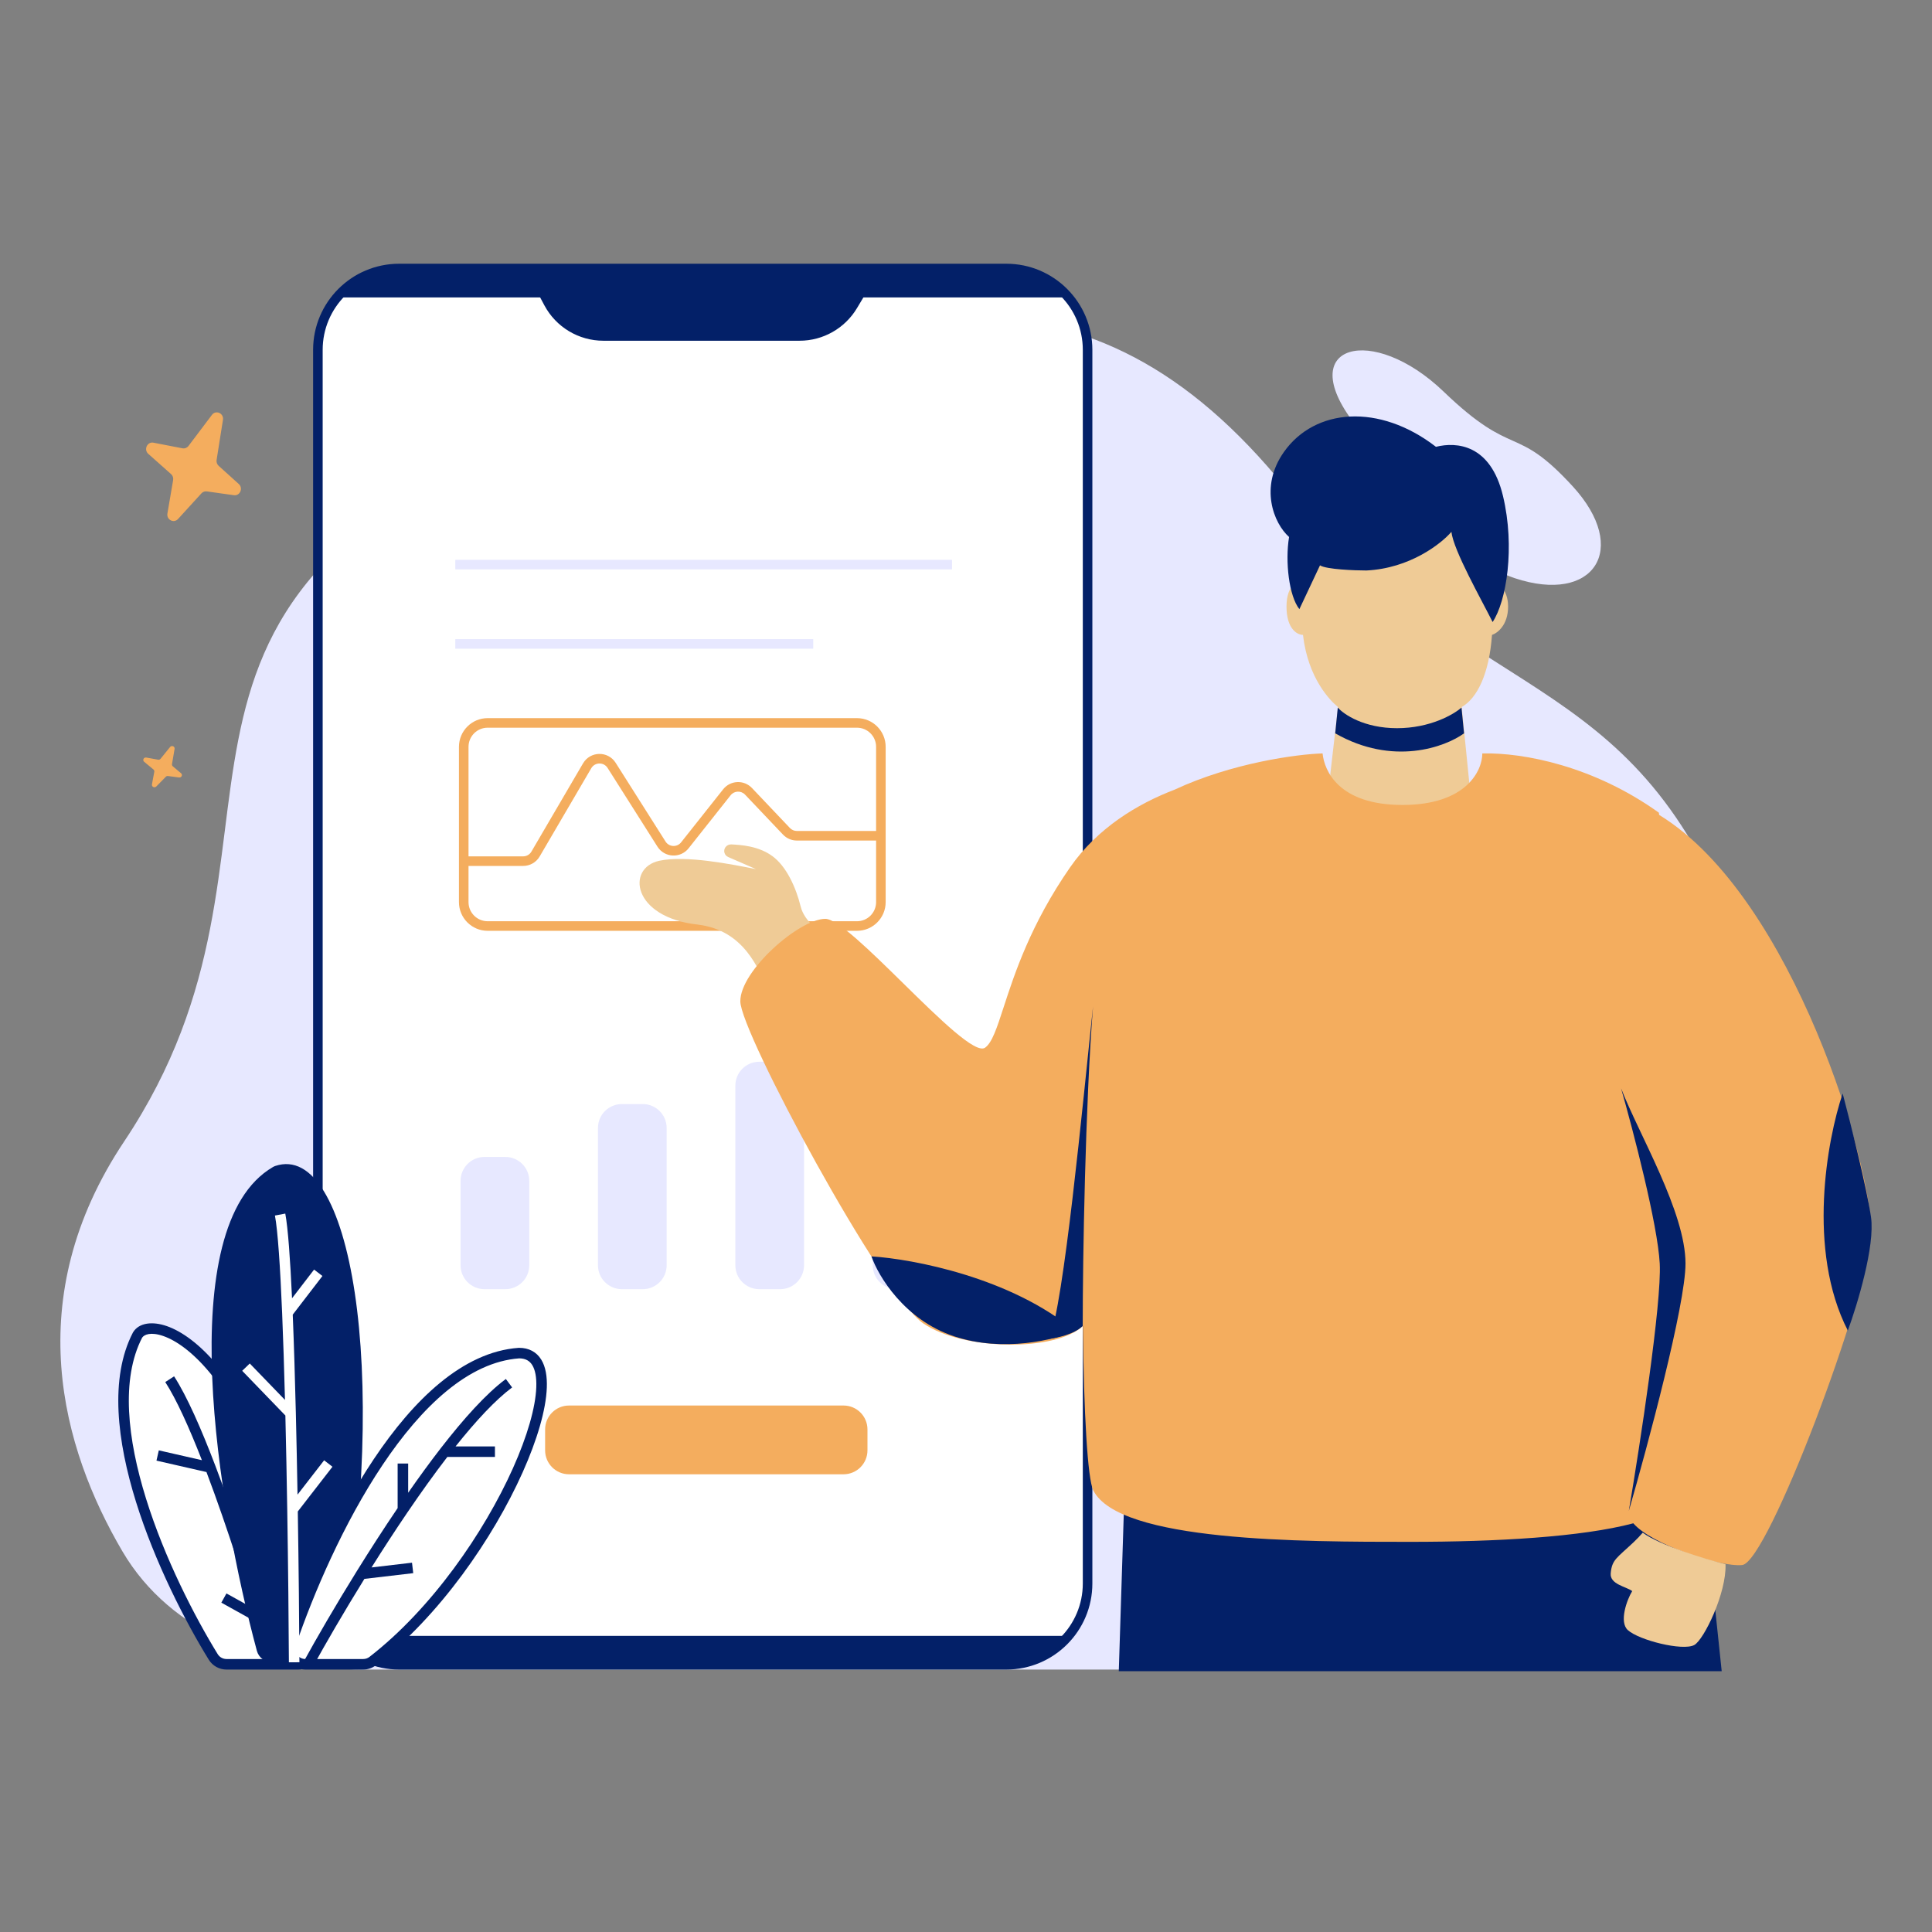
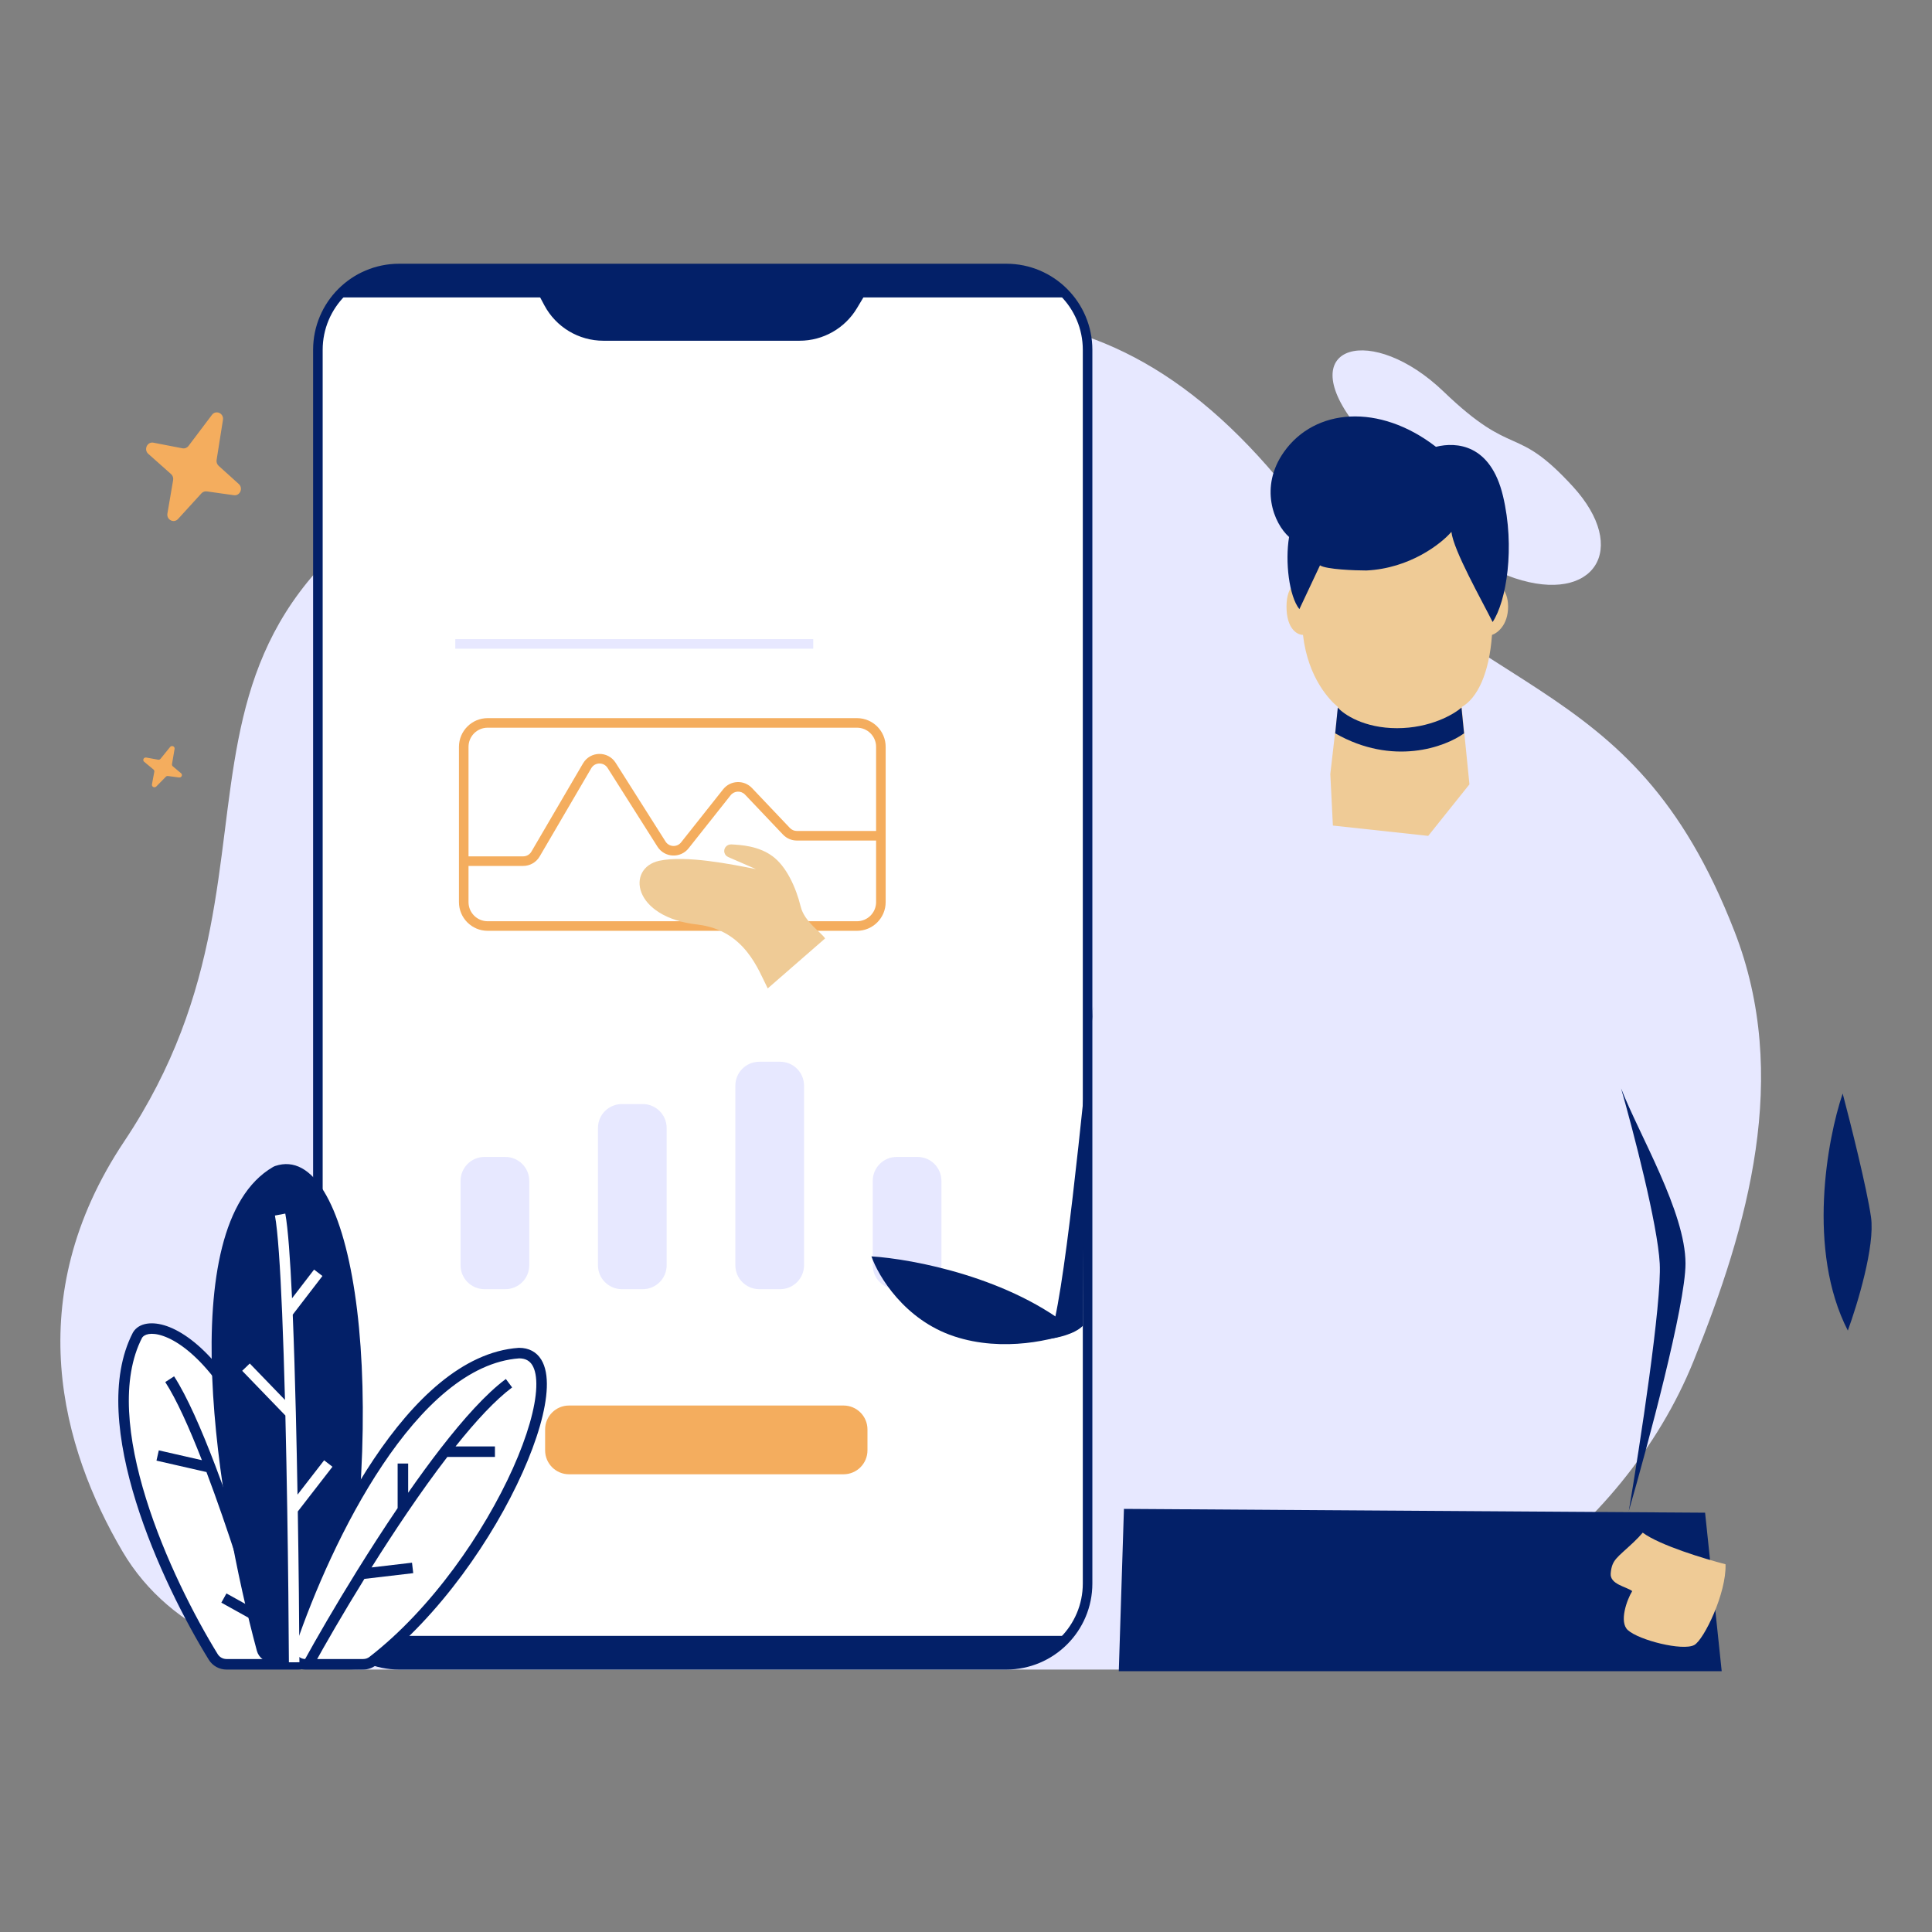
<svg xmlns="http://www.w3.org/2000/svg" width="3000" height="3000" fill="none" viewBox="0 0 3000 3000" id="business-report">
  <rect x="0" y="0" width="3000" height="3000" fill="#808080" stroke="none" />
  <path fill="#E7E8FF" d="M2351.98 897.759C2253.87 865.115 2144.86 723.659 2102.63 657.012 2008.61 534.424 2131.24 501.954 2241.61 608.046 2351.98 714.138 2351.98 657.012 2441.9 754.943 2531.83 852.874 2474.61 938.563 2351.98 897.759zM192.9 1772.31C30.014 2016.2 96.095 2248.88 190.135 2409 265.669 2537.61 416.181 2592.48 565.529 2592.48H1941.4C2232.6 2592.48 2520.82 2383.1 2629.73 2113.51 2714.62 1903.35 2780.71 1670.88 2693.38 1446.41 2529.88 1026.12 2288.7 1103.65 1982.12 740.492 1675.55 377.331 1352.98 464.98 849.83 662.963 135.672 943.975 503.565 1307.14 192.9 1772.31z" />
  <path fill="#fff" d="M493.617 543.259C493.617 473.502 550.119 416.953 619.817 416.953H1562.6C1632.3 416.953 1688.8 473.502 1688.8 543.259V2458.75C1688.8 2528.5 1632.3 2585.05 1562.6 2585.05H619.817C550.119 2585.05 493.617 2528.5 493.617 2458.75V543.259Z" />
  <path fill="#032068" fill-rule="evenodd" d="M486.193 543.259C486.193 469.398 546.018 409.523 619.816 409.523H1562.6C1636.4 409.523 1696.22 469.398 1696.22 543.259V2458.75C1696.22 2532.61 1636.4 2592.48 1562.6 2592.48H619.816C546.018 2592.48 486.193 2532.61 486.193 2458.75V543.259ZM619.816 424.382C554.218 424.382 501.04 477.605 501.04 543.259V2458.75C501.04 2524.4 554.218 2577.62 619.816 2577.62H1562.6C1628.2 2577.62 1681.38 2524.4 1681.38 2458.75V543.259C1681.38 477.605 1628.2 424.382 1562.6 424.382H619.816Z" clip-rule="evenodd" />
  <path fill="#F4AD5E" d="M846.453 2219.63C846.453 2199.12 863.071 2182.49 883.57 2182.49H1309.87C1330.37 2182.49 1346.99 2199.12 1346.99 2219.63V2252.1C1346.99 2272.61 1330.37 2289.25 1309.87 2289.25H883.57C863.071 2289.25 846.453 2272.61 846.453 2252.1V2219.63Z" />
  <path fill="#E7E8FF" d="M752.285 2001.81C731.786 2001.81 715.167 1985.18 715.167 1964.66L715.167 1833.65C715.167 1813.13 731.786 1796.5 752.285 1796.5L784.721 1796.5C805.22 1796.5 821.839 1813.13 821.839 1833.65L821.839 1964.66C821.839 1985.18 805.22 2001.81 784.721 2001.81L752.285 2001.81zM965.622 2001.81C945.122 2001.81 928.504 1985.18 928.504 1964.66L928.504 1751.53C928.504 1731.01 945.122 1714.38 965.622 1714.38L998.058 1714.38C1018.56 1714.38 1035.18 1731.01 1035.18 1751.53L1035.18 1964.66C1035.18 1985.18 1018.56 2001.81 998.058 2001.81L965.622 2001.81zM1178.97 2001.81C1158.47 2001.81 1141.85 1985.18 1141.85 1964.66L1141.85 1685.83C1141.85 1665.31 1158.47 1648.68 1178.97 1648.68L1211.4 1648.68C1231.9 1648.68 1248.52 1665.31 1248.52 1685.83L1248.52 1964.66C1248.52 1985.18 1231.9 2001.81 1211.4 2001.81L1178.97 2001.81zM1392.31 2001.81C1371.81 2001.81 1355.19 1985.18 1355.19 1964.66L1355.19 1833.65C1355.19 1813.13 1371.81 1796.5 1392.31 1796.5L1424.75 1796.5C1445.25 1796.5 1461.86 1813.13 1461.86 1833.65L1461.86 1964.66C1461.86 1985.18 1445.25 2001.81 1424.75 2001.81L1392.31 2001.81z" />
  <path fill="#032068" d="M845.237 474.023L814.822 416.948H1367.59L1330.64 478.591C1311.86 509.921 1278.03 529.091 1241.52 529.091H936.939C898.557 529.091 863.299 507.919 845.237 474.023Z" />
  <path fill="#032068" d="M1658.92 461.807H523.496C562.34 422.931 599.44 415.704 613.135 416.95H1569.28C1617.09 416.95 1648.96 446.854 1658.92 461.807zM1658.92 2540.19H523.496C562.34 2579.07 599.44 2586.29 613.135 2585.05H1569.28C1617.09 2585.05 1648.96 2555.14 1658.92 2540.19z" />
  <path fill="#E7E8FF" fill-rule="evenodd" d="M1262.79 1007.33H706.961V992.472H1262.79V1007.33Z" clip-rule="evenodd" />
  <path fill="#F4AD5E" fill-rule="evenodd" d="M712.661 1159.7C712.661 1135.08 732.602 1115.12 757.202 1115.12H1330.71C1355.31 1115.12 1375.25 1135.08 1375.25 1159.7V1400.78C1375.25 1425.4 1355.31 1445.36 1330.71 1445.36H757.202C732.602 1445.36 712.661 1425.4 712.661 1400.78V1159.7ZM757.202 1129.98C740.802 1129.98 727.508 1143.28 727.508 1159.7V1400.78C727.508 1417.2 740.802 1430.5 757.202 1430.5H1330.71C1347.11 1430.5 1360.4 1417.2 1360.4 1400.78V1159.7C1360.4 1143.28 1347.11 1129.98 1330.71 1129.98H757.202Z" clip-rule="evenodd" />
  <path fill="#F4AD5E" fill-rule="evenodd" d="M943.463 1192.46C937.509 1183.06 923.727 1183.3 918.111 1192.91L837.981 1329.91C832.654 1339.02 822.9 1344.62 812.355 1344.62H720.084V1329.76H812.355C817.627 1329.76 822.504 1326.96 825.168 1322.4L905.298 1185.4C916.531 1166.19 944.093 1165.7 956.001 1184.5L1033.44 1306.72C1038.91 1315.36 1051.26 1316.01 1057.61 1308L1122.87 1225.65C1134.09 1211.49 1155.23 1210.55 1167.66 1223.65L1226.57 1285.71C1229.38 1288.66 1233.27 1290.33 1237.34 1290.33H1363.45V1305.19H1237.34C1229.2 1305.19 1221.41 1301.85 1215.81 1295.94L1156.9 1233.88C1150.68 1227.33 1140.11 1227.8 1134.5 1234.88L1069.25 1317.23C1056.55 1333.25 1031.85 1331.95 1020.9 1314.68L943.463 1192.46Z" clip-rule="evenodd" />
-   <path fill="#E7E8FF" fill-rule="evenodd" d="M1478.27 884.146H706.961V869.286H1478.27V884.146Z" clip-rule="evenodd" />
+   <path fill="#E7E8FF" fill-rule="evenodd" d="M1478.27 884.146H706.961H1478.27V884.146Z" clip-rule="evenodd" />
  <path fill="#EFCB96" d="M1243.32 1407.85C1249.17 1431.75 1276.28 1448.55 1281.16 1457.26L1192.13 1534.81C1177.51 1506.19 1156.82 1444.68 1083.69 1435.72C981.312 1424.51 972.403 1347.82 1023.59 1336.62C1064.55 1327.66 1136.06 1342.07 1173.84 1349.54L1130.67 1330.77C1124.69 1328.18 1122.68 1320.7 1126.53 1315.45C1128.66 1312.55 1132.17 1310.97 1135.76 1311.19C1150.47 1312.06 1177.45 1313.36 1199.44 1329.44C1221.06 1345.23 1236.01 1377.98 1243.32 1407.85Z" />
  <path fill="#032068" d="M2673.45 2595.04L2647.65 2348.91L1745.25 2342.99L1737.25 2595.04H2673.45Z" />
  <path fill="#EFCB96" d="M2077.7 1097.9L2065.7 1201.92L2069.7 1281.94L2217.73 1297.94L2281.74 1217.92L2269.74 1097.9C2294.13 1083.96 2312.46 1045.73 2316.78 985.872C2325.1 983.205 2341.76 970.669 2341.76 941.862C2341.76 913.056 2323.51 903.187 2314.38 901.854C2301.39 804.738 2251.01 769.825 2165.72 769.825C2083.94 769.825 2039.61 823.309 2026.15 901.854C2016.66 900.52 1997.68 906.655 1997.68 941.862C1997.68 977.07 2014.73 985.872 2023.26 985.872C2031.08 1053.7 2065.89 1088.45 2077.7 1097.9Z" />
-   <path fill="#F4AD5E" fill-rule="evenodd" d="M1697.61 2314.16C1737.62 2394.17 2021.68 2394.17 2189.72 2394.17C2323.67 2394.17 2455.76 2386.7 2536.2 2365.38C2564.48 2398.28 2670.69 2433.64 2705.26 2430.18C2745.26 2426.18 2901.3 2010.09 2905.3 1914.07C2909.3 1818.05 2785.27 1393.96 2577.23 1265.93C2576.93 1265.76 2576.62 1265.6 2576.32 1265.43C2576.18 1264.26 2576.03 1263.09 2575.89 1261.93C2475.24 1189.81 2366.53 1168.42 2301.74 1169.91C2301.74 1196.58 2276.94 1249.93 2177.72 1249.93C2078.49 1249.93 2056.36 1196.58 2053.69 1169.91C2015.02 1170.98 1913.52 1184.35 1823.64 1226.31C1766.05 1248.33 1703.97 1285.84 1661.66 1346.77C1600.52 1434.81 1575.26 1512.38 1558.46 1563.96C1547.78 1596.76 1540.52 1619.06 1529.63 1626.83C1514.96 1637.31 1458.6 1581.95 1402.48 1526.83L1402.48 1526.83C1351.45 1476.71 1300.63 1426.79 1281.57 1426.79C1241.57 1426.79 1149.55 1506.81 1149.55 1554.82C1149.55 1602.83 1369.59 2010.92 1433.61 2054.93C1495.61 2097.55 1639.8 2098.89 1681.52 2058.94C1682.84 2193.95 1688.86 2296.65 1697.61 2314.16Z" clip-rule="evenodd" />
  <path fill="#032068" d="M2001.68 833.839C1995.28 872.248 2001.68 925.859 2017.68 945.863L2049.69 877.849C2059.29 884.25 2104.37 885.85 2121.71 885.85 2188.92 882.65 2237.73 844.508 2253.74 825.837 2256.94 854.644 2300.41 931.193 2317.75 965.867 2339.09 933.861 2352.96 849.843 2333.75 769.825 2314.55 689.808 2261.74 685.808 2229.73 693.809 2141.71 625.795 2041.69 633.796 1993.68 701.811 1955.27 756.223 1977.68 812.501 2001.68 833.839zM1697.25 1562.82C1685.24 1714.85 1681.24 1954.9 1681.24 2058.93 1668.44 2071.73 1641.23 2077.6 1629.23 2078.93 1651.64 2027.72 1681.24 1714.85 1697.25 1562.82z" />
  <path fill="#EFCB96" d="M2501.09 2443.1C2502.97 2421.64 2510.63 2419.33 2536.65 2394.76C2542.11 2389.6 2546.81 2384.6 2550.81 2379.91C2577.15 2399.53 2647.5 2420.79 2679.38 2428.96C2681.09 2473.4 2645.76 2546.41 2630.8 2554.4C2612.81 2564.01 2544.95 2546.88 2527.68 2531.2C2513.86 2518.65 2526.07 2484.32 2534.48 2470.64C2525.4 2463.63 2499.59 2460.27 2501.09 2443.1Z" />
  <path fill="#032068" d="M2869.3 2066.1C2805.28 1941.28 2837.29 1768.71 2861.3 1698.02 2873.3 1743.37 2898.9 1845.26 2905.31 1890.07 2911.71 1934.88 2883.97 2026.1 2869.3 2066.1zM2577.24 1962.08C2574.03 1901.27 2535.89 1755.37 2517.22 1690.02 2545.23 1762.04 2617.24 1882.06 2617.24 1962.08 2617.24 2026.1 2558.56 2244.81 2529.22 2346.16 2546.56 2243.48 2580.44 2022.89 2577.24 1962.08zM1669.24 2066.93C1570.02 1983.71 1417.18 1954.9 1353.17 1950.9 1363.84 1981.58 1404.38 2049.32 1481.2 2074.93 1558.01 2100.54 1638.56 2080.26 1669.24 2066.93zM2169.34 1130.73C2118.13 1130.73 2086.66 1109.39 2077.33 1098.72L2073.32 1138.73C2162.94 1189.94 2244.03 1160.07 2273.37 1138.73L2269.37 1098.72C2257.36 1109.39 2220.56 1130.73 2169.34 1130.73z" />
  <path fill="#F4AD5E" d="M329.103 644.213L292.69 692.465C290.475 695.401 286.862 696.813 283.323 696.127L238.318 687.402C228.636 685.525 222.794 698.116 230.267 704.757L265.637 736.19C268.22 738.485 269.44 742.019 268.846 745.487L259.972 797.318C258.304 807.062 269.899 813.093 276.463 805.896L312.797 766.065C314.93 763.726 318.023 762.596 321.103 763.03L363.152 768.955C372.624 770.29 377.988 758.075 370.786 751.572L339.514 723.337C337.003 721.07 335.803 717.62 336.342 714.217L346.202 651.957C347.815 641.774 335.241 636.079 329.103 644.213zM264.126 1159.94L249.291 1178.25C248.389 1179.36 246.917 1179.9 245.475 1179.63L227.14 1176.33C223.195 1175.61 220.815 1180.39 223.86 1182.91L238.27 1194.83C239.322 1195.7 239.819 1197.04 239.577 1198.36L235.962 1218.02C235.282 1221.71 240.006 1224 242.681 1221.27L257.483 1206.16C258.352 1205.28 259.612 1204.85 260.867 1205.01L277.998 1207.26C281.857 1207.77 284.042 1203.13 281.108 1200.67L268.368 1189.96C267.345 1189.1 266.856 1187.79 267.076 1186.5L271.093 1162.88C271.75 1159.02 266.627 1156.86 264.126 1159.94z" />
  <path fill="#fff" d="M213.606 2073.02C143.623 2208.16 258.688 2455.38 331.176 2572.94C335.569 2580.06 343.374 2584.31 351.745 2584.31H462.841C477.749 2584.31 489.183 2570.85 486.894 2556.11C415.314 2095.43 238.056 2033.29 213.606 2073.02Z" />
  <path fill="#032068" fill-rule="evenodd" d="M220.705 2077.1C187.507 2141.56 197.827 2234.19 226.77 2327.14C255.595 2419.72 302.147 2510.28 338.135 2568.65C341 2573.29 346.134 2576.13 351.744 2576.13H462.84C472.689 2576.13 480.341 2567.19 478.815 2557.37C443.149 2327.83 381.308 2198.72 326.274 2132.12C298.729 2098.79 273.195 2081.47 253.847 2074.68C234.004 2067.71 223.815 2072.38 220.705 2077.1ZM338.879 2121.71C396.481 2191.41 459.059 2323.72 494.973 2554.86C498.025 2574.5 482.809 2592.48 462.84 2592.48H351.744C340.614 2592.48 330.138 2586.83 324.216 2577.23C287.716 2518.04 240.491 2426.21 211.158 2332.01C181.989 2238.33 169.754 2139.92 206.346 2069.26L206.485 2069L206.643 2068.74C215.926 2053.65 237.058 2051.45 259.265 2059.25C282.266 2067.32 310.106 2086.89 338.879 2121.71Z" clip-rule="evenodd" />
  <path fill="#032068" d="M423.911 1812.11C265.869 1904.07 338.536 2339.66 398.868 2563.35C401.731 2573.96 411.373 2581.19 422.364 2581.19H505.007C516.81 2581.19 526.968 2572.7 529.043 2561.08C607.138 2123.82 543 1772 427.5 1810.48C426.274 1810.89 425.027 1811.46 423.911 1812.11Z" />
  <path fill="#fff" d="M805.945 2101.08C640.127 2112.76 506.931 2389.6 451.411 2552.76C446.098 2568.37 457.873 2584.31 474.366 2584.31H563.951C569.258 2584.31 574.404 2582.62 578.598 2579.37C774.6 2427.46 907.709 2101.08 805.945 2101.08Z" />
  <path fill="#032068" fill-rule="evenodd" d="M806.223 2109.26C767.104 2112.09 729.354 2130.56 693.594 2159.95 657.747 2189.42 624.329 2229.53 594.11 2274.66 533.668 2364.95 486.768 2474.24 459.151 2555.39 455.703 2565.52 463.285 2576.13 474.366 2576.13H563.951C567.526 2576.13 570.891 2575 573.59 2572.91 670.285 2497.97 751.822 2379.59 796.472 2279.92 818.834 2230 831.573 2185.58 832.746 2154.15 833.336 2138.36 830.959 2126.93 826.484 2119.71 822.421 2113.16 816.197 2109.33 806.223 2109.26zM811.395 2286.6C765.931 2388.1 682.913 2508.87 583.607 2585.83 577.916 2590.24 570.99 2592.48 563.951 2592.48H474.366C452.462 2592.48 436.492 2571.22 443.671 2550.12 471.574 2468.13 519.032 2357.42 580.522 2265.57 611.27 2219.64 645.711 2178.15 683.21 2147.32 720.706 2116.5 761.686 2096 805.371 2092.93L805.657 2092.91H805.945C821.249 2092.91 833.049 2099.27 840.382 2111.09 847.339 2122.32 849.728 2137.57 849.087 2154.76 847.798 2189.27 834.09 2235.94 811.395 2286.6zM270.351 2137.17C290.252 2167.92 312.545 2218.7 334.321 2275.87 348.466 2313.01 362.486 2353.11 375.589 2392.63L395.996 2329.28 411.56 2334.29 384.251 2419.07C404.526 2481.69 422.02 2540.87 433.478 2582.12L417.723 2586.49C412.406 2567.35 405.777 2544.31 398.166 2518.84L343.691 2488.57 351.632 2474.28 391.386 2496.36C384.171 2472.68 376.26 2447.41 367.883 2421.6 353.13 2376.14 336.949 2329.01 320.591 2285.78L242.961 2268.05 246.602 2252.11 313.528 2267.39C293.623 2216.37 273.906 2172.76 256.623 2146.05L270.351 2137.17z" clip-rule="evenodd" />
  <path fill="#fff" fill-rule="evenodd" d="M453.464 2015.96C450.648 1954.83 447.211 1906.98 442.989 1884.46L426.917 1887.48C431.38 1911.28 435.103 1966.9 438.108 2039.07C439.807 2079.9 441.271 2125.8 442.521 2173.83L387.835 2117.22L376.074 2128.58L443.127 2198C444.294 2246.14 445.255 2295.89 446.033 2344.38C447.462 2433.48 448.271 2518.33 448.6 2581.23L464.952 2581.14C464.626 2518.87 463.83 2435.1 462.428 2346.99L516.237 2277.56L503.312 2267.54L461.996 2320.85C461.274 2278.7 460.412 2235.94 459.396 2194.41C458.063 2139.9 456.465 2087.5 454.568 2041.36L500.67 1981.36L487.704 1971.4L453.464 2015.96Z" clip-rule="evenodd" />
  <path fill="#032068" fill-rule="evenodd" d="M707.407 2245.98C739.143 2206.14 769.373 2173.64 795.236 2154.41L785.479 2141.28C754.941 2163.99 719.798 2203.09 684.13 2249.16C667.42 2270.74 650.509 2293.97 633.805 2317.94V2272.55H617.453V2341.74C595.402 2374.26 573.935 2407.62 554.019 2439.7C520.668 2493.43 491.63 2543.62 471.435 2580.37L485.765 2588.24C505.4 2552.51 533.507 2503.89 565.835 2451.68L641.666 2442.78L639.761 2426.54L576.911 2433.91C594.569 2405.8 613.275 2376.98 632.391 2348.85C652.94 2318.61 673.943 2289.2 694.612 2262.34H768.534V2245.98H707.407Z" clip-rule="evenodd" />
</svg>